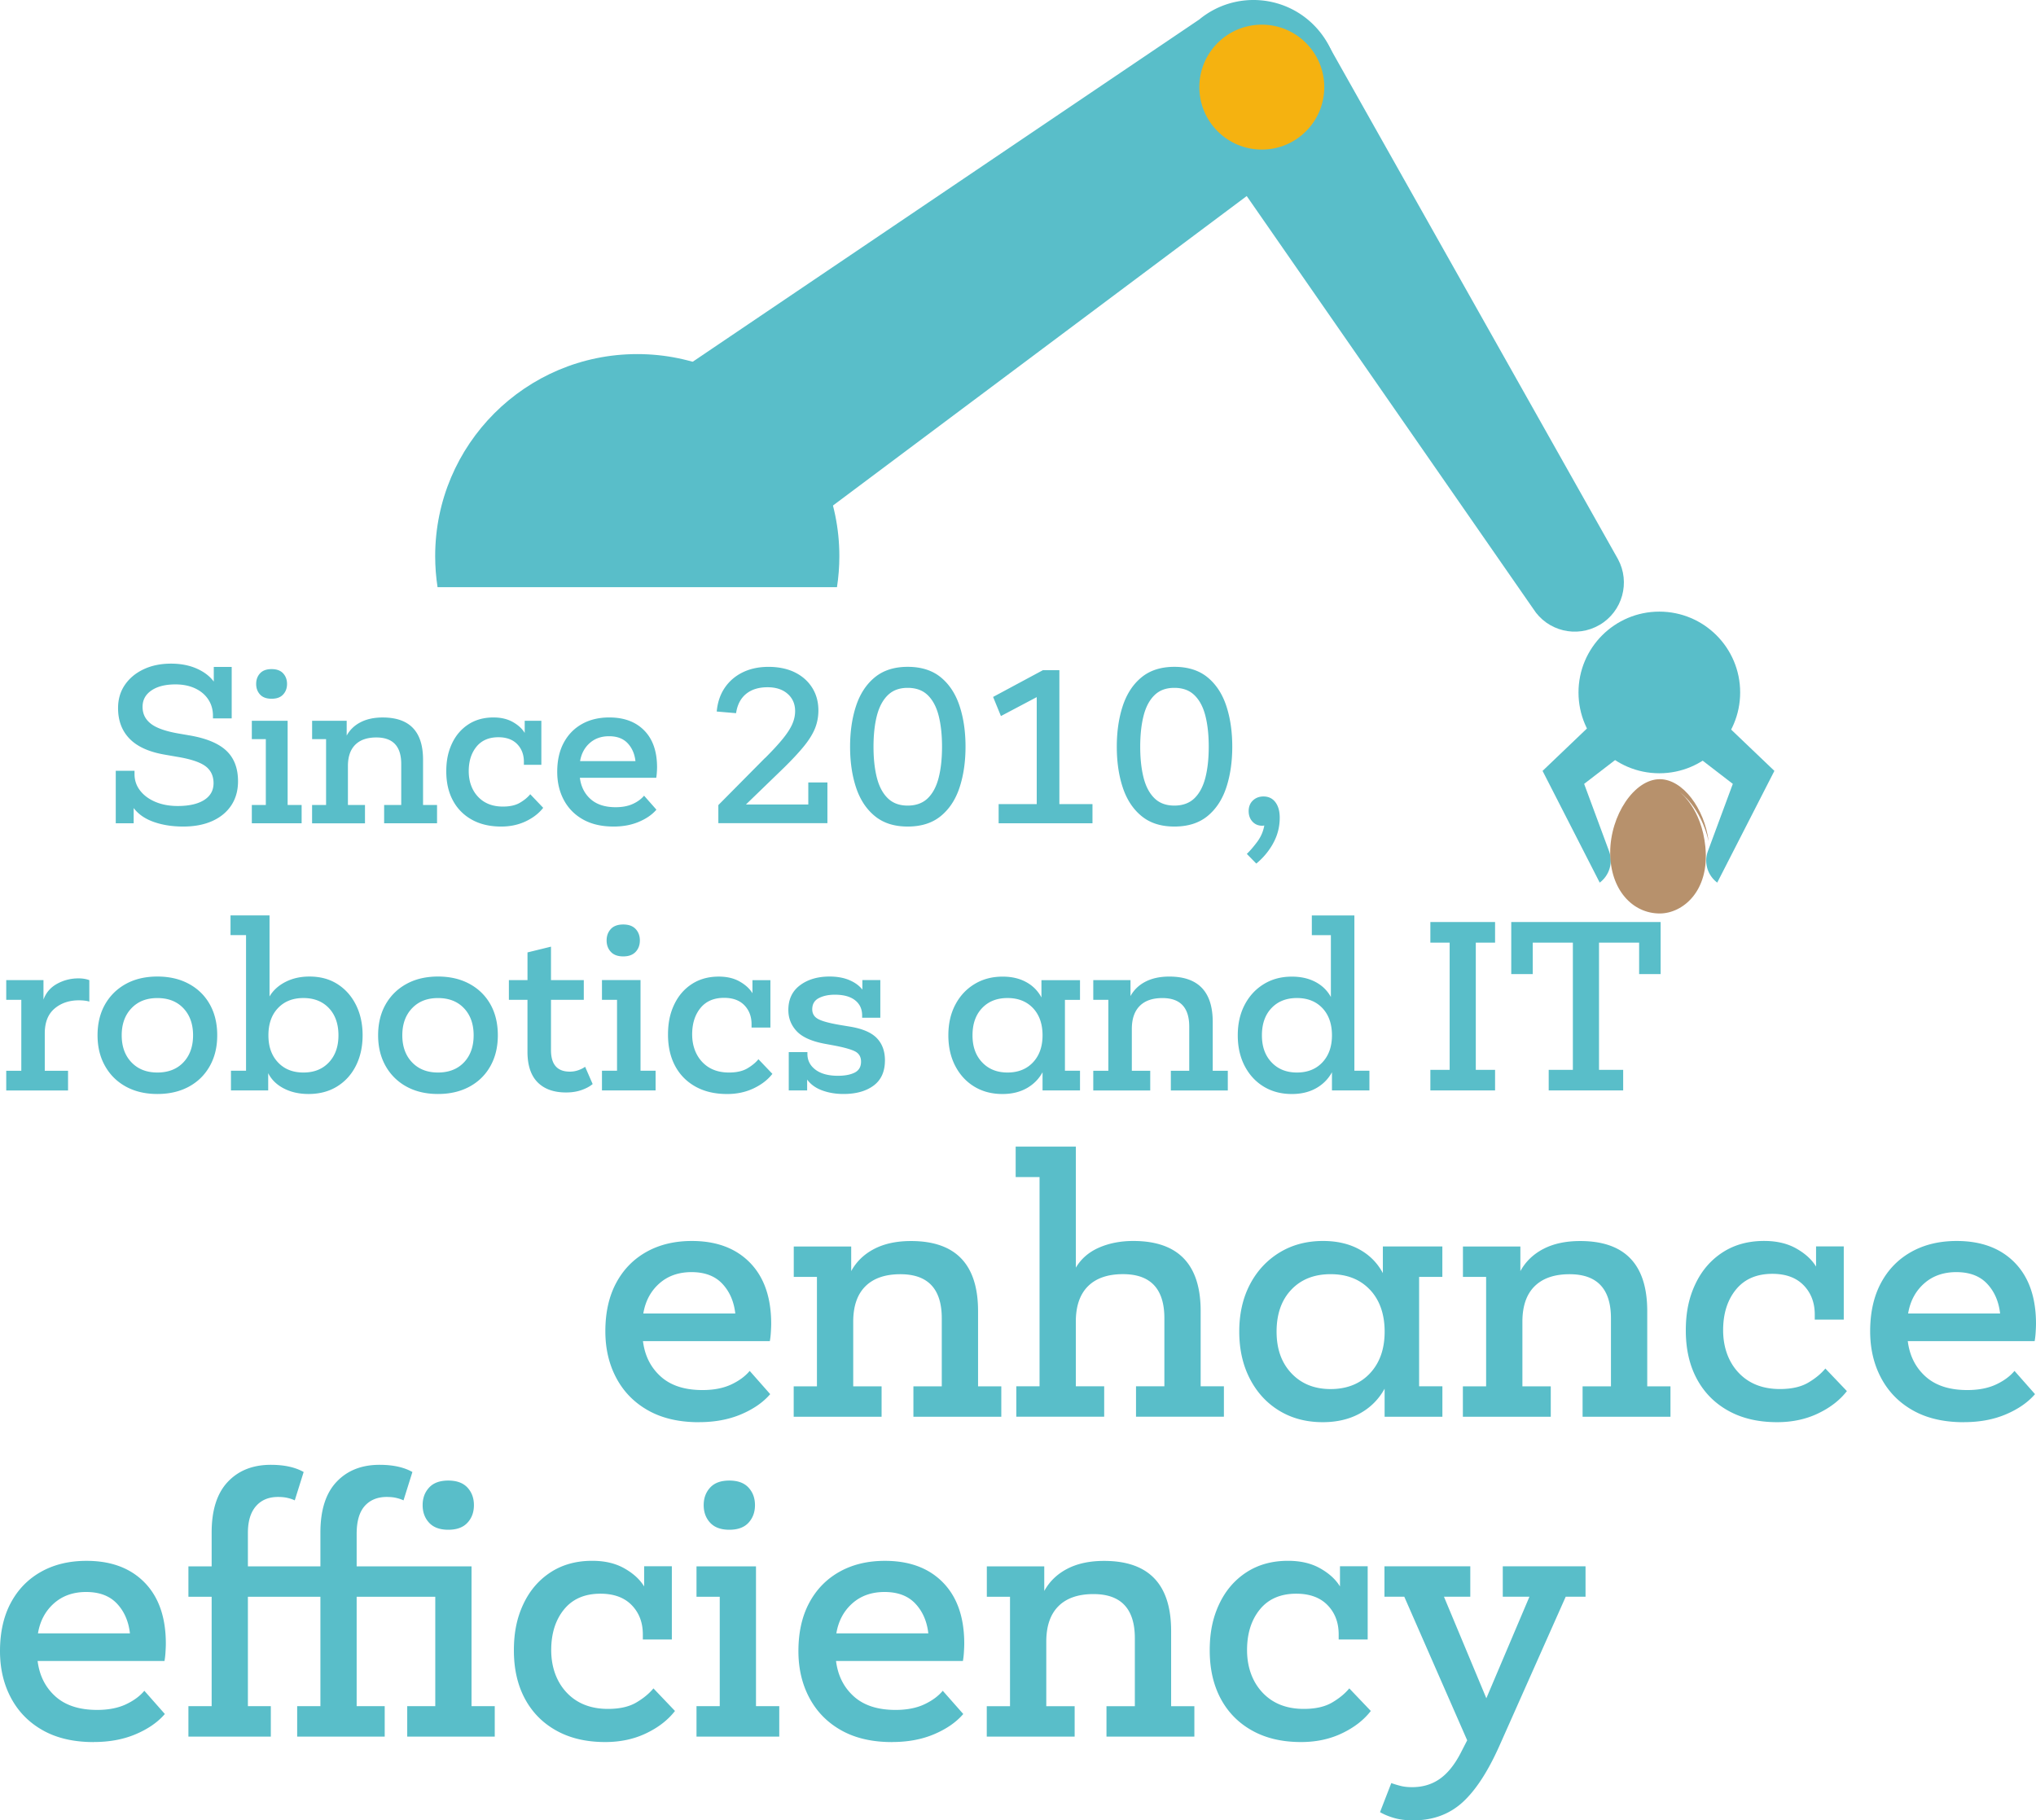
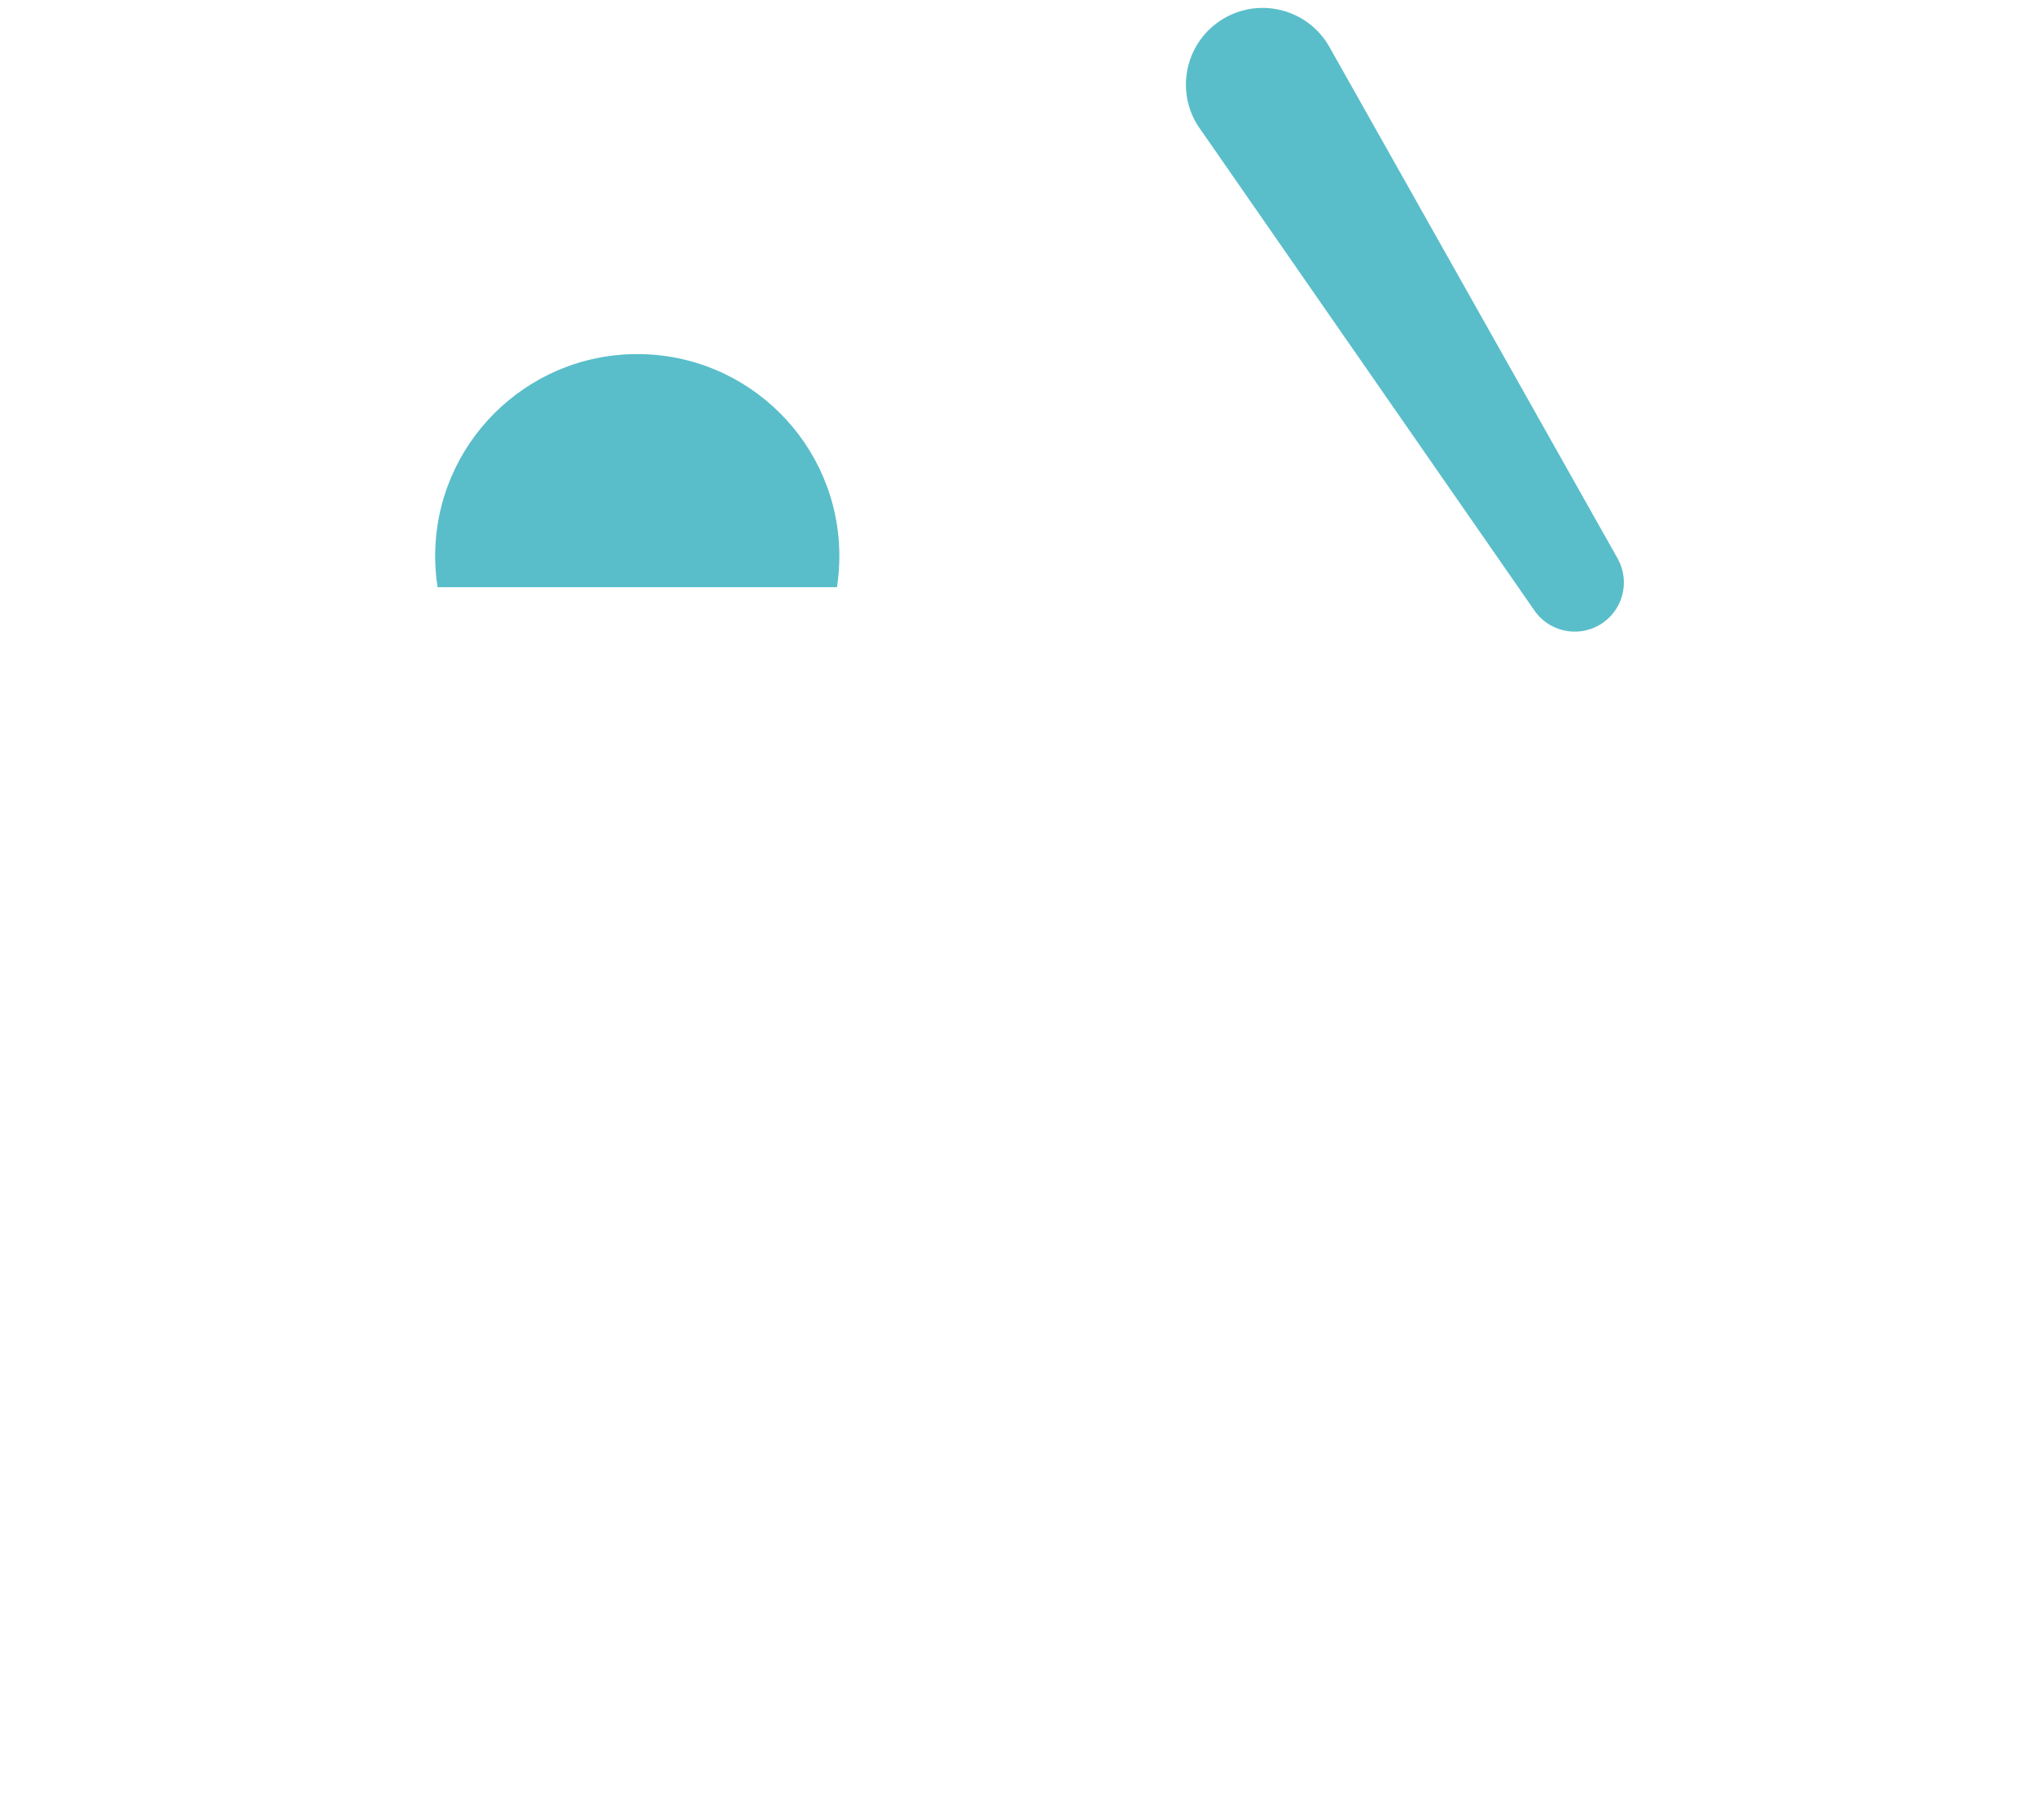
<svg xmlns="http://www.w3.org/2000/svg" viewBox="0 0 643.07 575.02">
-   <path d="M36.57 243.48h5.92v1.04c0 1.95.58 3.68 1.76 5.2 1.17 1.52 2.78 2.71 4.84 3.58 2.06.87 4.41 1.3 7.05 1.3 3.55 0 6.33-.63 8.32-1.88 1.99-1.26 2.99-3.03 2.99-5.33s-.87-4.14-2.6-5.4c-1.73-1.26-4.68-2.23-8.84-2.92l-4.09-.71c-4.94-.87-8.61-2.54-11.02-5.04-2.41-2.49-3.61-5.71-3.61-9.65 0-2.77.71-5.21 2.14-7.31 1.43-2.1 3.4-3.75 5.92-4.94 2.51-1.19 5.4-1.79 8.65-1.79 3.03 0 5.72.51 8.06 1.53 2.34 1.02 4.16 2.39 5.46 4.13v-4.62h5.66v16.25h-5.92v-.84c0-1.95-.5-3.67-1.5-5.17s-2.38-2.65-4.16-3.48c-1.78-.82-3.83-1.24-6.17-1.24-3.21 0-5.74.64-7.61 1.92s-2.79 3-2.79 5.17.83 3.87 2.5 5.23c1.67 1.37 4.54 2.42 8.61 3.15l3.77.65c5.29.91 9.15 2.52 11.6 4.84s3.67 5.54 3.67 9.65c0 2.9-.71 5.43-2.11 7.57-1.41 2.14-3.41 3.8-6.01 4.97-2.6 1.17-5.66 1.75-9.17 1.75s-6.58-.49-9.33-1.46-4.87-2.44-6.34-4.39v4.81h-5.66v-16.58zM90.85 254.27h4.42v5.79H79.54v-5.79h4.42v-20.8h-4.42v-5.79h11.31v26.58zm-8.71-34.88c-.82-.89-1.23-2-1.23-3.35s.41-2.46 1.23-3.35c.82-.89 2.04-1.33 3.64-1.33s2.82.44 3.64 1.33c.82.89 1.24 2 1.24 3.35s-.41 2.46-1.24 3.35c-.82.89-2.04 1.33-3.64 1.33s-2.82-.44-3.64-1.33zM103 233.47h-4.42v-5.79h10.92v4.68c1-1.82 2.46-3.23 4.39-4.22 1.93-1 4.26-1.5 6.99-1.5 8.49 0 12.74 4.44 12.74 13.33v14.3h4.42v5.79h-16.71v-5.79h5.4v-12.93c0-5.59-2.62-8.39-7.87-8.39-2.9 0-5.12.77-6.66 2.31s-2.31 3.78-2.31 6.73v12.29h5.39v5.79H98.57v-5.79h4.42v-20.8zM170.99 241.59h-5.52v-.97c0-2.25-.71-4.11-2.11-5.56-1.41-1.45-3.39-2.18-5.95-2.18-2.99 0-5.3 1-6.92 2.99s-2.44 4.57-2.44 7.73.97 5.98 2.92 8.06 4.57 3.12 7.87 3.12c2.21 0 4-.4 5.36-1.2 1.37-.8 2.46-1.7 3.28-2.7l4.09 4.29c-1.34 1.73-3.17 3.15-5.49 4.26-2.32 1.1-4.91 1.66-7.77 1.66-3.6 0-6.7-.73-9.29-2.18s-4.59-3.48-5.98-6.08c-1.39-2.6-2.08-5.66-2.08-9.17s.61-6.28 1.82-8.84 2.94-4.56 5.17-6.01c2.23-1.45 4.86-2.18 7.9-2.18 2.38 0 4.42.48 6.11 1.43 1.69.95 2.95 2.1 3.77 3.45v-3.83h5.26v13.91zM193.81 261.09c-3.77 0-6.98-.74-9.62-2.21-2.64-1.47-4.67-3.52-6.08-6.14-1.41-2.62-2.11-5.6-2.11-8.94 0-3.55.68-6.61 2.05-9.17 1.37-2.56 3.28-4.53 5.75-5.92 2.47-1.39 5.35-2.08 8.65-2.08 4.68 0 8.36 1.38 11.05 4.13 2.69 2.75 4.03 6.62 4.03 11.6 0 .43-.02.99-.07 1.66-.04.67-.11 1.22-.19 1.66h-24.12c.35 2.77 1.47 5.02 3.38 6.73 1.91 1.71 4.55 2.57 7.93 2.57 2.12 0 3.93-.35 5.43-1.04 1.5-.69 2.67-1.56 3.54-2.6l3.9 4.42c-1.34 1.56-3.18 2.84-5.53 3.83-2.34 1-5 1.5-7.99 1.5zm-1.43-28.53c-2.47 0-4.52.73-6.14 2.18-1.62 1.45-2.63 3.35-3.02 5.69h17.49c-.26-2.3-1.08-4.18-2.47-5.66-1.39-1.47-3.34-2.21-5.85-2.21zM241.65 239.45c2.38-2.38 4.27-4.43 5.65-6.14s2.37-3.25 2.96-4.62.88-2.72.88-4.06c0-2.25-.79-4.07-2.37-5.46-1.58-1.39-3.69-2.08-6.34-2.08-2.82 0-5.08.71-6.79 2.11-1.71 1.41-2.76 3.43-3.15 6.08l-6.11-.52c.26-2.9 1.11-5.41 2.54-7.51 1.43-2.1 3.33-3.73 5.69-4.88 2.36-1.15 5.08-1.72 8.16-1.72s5.92.58 8.25 1.72c2.34 1.15 4.17 2.76 5.49 4.84 1.32 2.08 1.98 4.49 1.98 7.21 0 1.99-.36 3.88-1.07 5.66-.72 1.78-1.88 3.65-3.48 5.62-1.6 1.97-3.75 4.28-6.44 6.92l-11.89 11.5h19.69v-6.96h6.04v12.87h-34.45v-5.72l14.75-14.89zM270.38 248.74c-1.26-3.81-1.88-8.1-1.88-12.87s.63-9.06 1.88-12.87c1.26-3.81 3.23-6.83 5.92-9.04 2.69-2.21 6.15-3.32 10.4-3.32s7.78 1.11 10.46 3.32c2.69 2.21 4.66 5.22 5.92 9.04 1.26 3.81 1.88 8.1 1.88 12.87s-.63 9.06-1.88 12.87-3.23 6.82-5.92 9.03c-2.69 2.21-6.17 3.32-10.46 3.32s-7.71-1.11-10.4-3.32c-2.69-2.21-4.66-5.22-5.92-9.03zm26.09-3.05c.71-2.77 1.07-6.04 1.07-9.81s-.36-7.04-1.07-9.82c-.71-2.77-1.86-4.93-3.44-6.47-1.58-1.54-3.7-2.31-6.34-2.31s-4.69.77-6.27 2.31c-1.58 1.54-2.73 3.7-3.45 6.47-.71 2.77-1.07 6.04-1.07 9.82s.36 7.04 1.07 9.81c.71 2.77 1.86 4.93 3.45 6.47 1.58 1.54 3.67 2.31 6.27 2.31s4.75-.77 6.34-2.31c1.58-1.54 2.73-3.69 3.44-6.47zM334.6 254.01h10.46v6.04h-29.64v-6.04h12.03v-33.8l-11.31 5.98-2.47-6.04 15.73-8.45h5.2v42.32zM354.62 248.74c-1.26-3.81-1.88-8.1-1.88-12.87s.63-9.06 1.88-12.87c1.26-3.81 3.23-6.83 5.92-9.04 2.69-2.21 6.15-3.32 10.4-3.32s7.78 1.11 10.47 3.32c2.69 2.21 4.66 5.22 5.92 9.04 1.26 3.81 1.88 8.1 1.88 12.87s-.63 9.06-1.88 12.87c-1.26 3.81-3.23 6.82-5.92 9.03-2.69 2.21-6.18 3.32-10.47 3.32s-7.71-1.11-10.4-3.32c-2.69-2.21-4.66-5.22-5.92-9.03zm26.09-3.05c.71-2.77 1.07-6.04 1.07-9.81s-.36-7.04-1.07-9.82c-.71-2.77-1.86-4.93-3.45-6.47-1.58-1.54-3.69-2.31-6.34-2.31s-4.69.77-6.27 2.31c-1.58 1.54-2.73 3.7-3.44 6.47-.71 2.77-1.07 6.04-1.07 9.82s.36 7.04 1.07 9.81c.71 2.77 1.86 4.93 3.44 6.47 1.58 1.54 3.67 2.31 6.27 2.31s4.76-.77 6.34-2.31 2.73-3.69 3.45-6.47zM402.13 266.39a22.141 22.141 0 0 1-5.33 6.4l-2.99-3.06c1-.95 2.08-2.21 3.25-3.77s1.93-3.29 2.27-5.2c-.22.04-.43.07-.65.07-1.26 0-2.29-.43-3.09-1.3-.8-.87-1.2-1.97-1.2-3.32s.44-2.5 1.33-3.35c.89-.84 2-1.27 3.35-1.27 1.6 0 2.86.61 3.77 1.82.91 1.21 1.36 2.84 1.36 4.88 0 2.9-.69 5.6-2.08 8.09zM6.73 315.83H1.97v-6.23h11.76v6.16c.79-2.19 2.23-3.86 4.3-5 2.08-1.14 4.33-1.71 6.75-1.71 1.31 0 2.45.19 3.43.56v6.79c-.37-.14-.85-.25-1.44-.31-.58-.07-1.2-.11-1.85-.11-3.08 0-5.65.88-7.7 2.62-2.05 1.75-3.08 4.35-3.08 7.81v11.83h7.35v6.23H1.97v-6.23h4.76v-22.4zM33.19 336.75c-1.59-2.8-2.38-6.04-2.38-9.73s.79-6.99 2.38-9.77c1.59-2.78 3.79-4.93 6.61-6.47 2.82-1.54 6.12-2.31 9.91-2.31s7.09.77 9.94 2.31c2.85 1.54 5.05 3.7 6.61 6.47 1.56 2.78 2.35 6.03 2.35 9.77s-.78 6.93-2.35 9.73-3.77 4.97-6.61 6.51c-2.85 1.54-6.16 2.31-9.94 2.31s-7.08-.77-9.91-2.31c-2.82-1.54-5.03-3.71-6.61-6.51zm27.79-9.72c0-3.55-1.02-6.39-3.05-8.54-2.03-2.15-4.77-3.22-8.22-3.22s-6.14 1.07-8.19 3.22-3.08 4.99-3.08 8.54 1.03 6.39 3.08 8.54 4.78 3.22 8.19 3.22 6.2-1.07 8.22-3.22c2.03-2.15 3.05-4.99 3.05-8.54zM77.71 295.38h-4.9v-6.23h12.32v25.62c1.12-1.91 2.79-3.44 5-4.58s4.75-1.72 7.6-1.72c3.41 0 6.36.79 8.85 2.38 2.5 1.59 4.45 3.78 5.85 6.58 1.4 2.8 2.1 6 2.1 9.59s-.7 6.79-2.1 9.59c-1.4 2.8-3.38 4.99-5.95 6.58-2.57 1.59-5.58 2.38-9.03 2.38-2.94 0-5.54-.58-7.8-1.75s-3.91-2.78-4.94-4.83v5.46H72.95v-6.23h4.76v-42.84zm10.08 23.07c-2.01 2.12-3.01 4.98-3.01 8.58s1 6.39 3.01 8.54c2.01 2.15 4.69 3.22 8.05 3.22s6.04-1.07 8.05-3.22c2.01-2.15 3.01-4.99 3.01-8.54s-1-6.45-3.01-8.58c-2.01-2.12-4.69-3.19-8.05-3.19s-6.04 1.06-8.05 3.19zM121.81 336.75c-1.59-2.8-2.38-6.04-2.38-9.73s.79-6.99 2.38-9.77c1.59-2.78 3.79-4.93 6.62-6.47 2.82-1.54 6.12-2.31 9.91-2.31s7.09.77 9.94 2.31c2.85 1.54 5.05 3.7 6.62 6.47 1.56 2.78 2.34 6.03 2.34 9.77s-.78 6.93-2.34 9.73c-1.56 2.8-3.77 4.97-6.62 6.51s-6.16 2.31-9.94 2.31-7.08-.77-9.91-2.31a16.65 16.65 0 0 1-6.62-6.51zm27.79-9.72c0-3.55-1.01-6.39-3.04-8.54s-4.77-3.22-8.22-3.22-6.14 1.07-8.19 3.22c-2.05 2.15-3.08 4.99-3.08 8.54s1.03 6.39 3.08 8.54c2.05 2.15 4.78 3.22 8.19 3.22s6.19-1.07 8.22-3.22 3.04-4.99 3.04-8.54zM166.61 315.83h-5.88v-6.23h5.88v-8.75l7.42-1.82v10.57h10.36v6.23h-10.36v15.89c0 4.53 1.98 6.79 5.95 6.79.93 0 1.83-.15 2.7-.46.86-.3 1.58-.67 2.13-1.08l2.38 5.46c-.89.75-2.05 1.38-3.5 1.89-1.45.51-3.08.77-4.9.77-3.87 0-6.87-1.07-9-3.22-2.12-2.15-3.19-5.37-3.19-9.66v-16.38zM202.31 338.22h4.76v6.23h-16.94v-6.23h4.76v-22.4h-4.76v-6.23h12.18v28.63zm-9.38-37.55c-.89-.96-1.33-2.16-1.33-3.6s.44-2.65 1.33-3.61c.89-.96 2.19-1.43 3.92-1.43s3.03.48 3.92 1.43c.89.96 1.33 2.16 1.33 3.61s-.44 2.65-1.33 3.6c-.89.96-2.19 1.44-3.92 1.44s-3.03-.48-3.92-1.44zM243.33 324.58h-5.95v-1.05c0-2.43-.76-4.42-2.27-5.99-1.52-1.56-3.65-2.34-6.41-2.34-3.22 0-5.71 1.07-7.46 3.22-1.75 2.15-2.62 4.92-2.62 8.33s1.05 6.44 3.15 8.68c2.1 2.24 4.92 3.36 8.47 3.36 2.38 0 4.3-.43 5.78-1.29 1.47-.86 2.65-1.83 3.53-2.91l4.41 4.62c-1.45 1.87-3.42 3.39-5.92 4.58s-5.29 1.79-8.36 1.79c-3.88 0-7.21-.78-10.01-2.34-2.8-1.56-4.95-3.75-6.44-6.54-1.49-2.8-2.24-6.09-2.24-9.87s.65-6.77 1.96-9.52 3.16-4.91 5.57-6.47c2.4-1.56 5.24-2.35 8.5-2.35 2.57 0 4.76.51 6.58 1.54 1.82 1.03 3.17 2.26 4.06 3.71v-4.13h5.67v14.98zM249.14 332.34h5.88v.56c0 2.05.85 3.72 2.55 5 1.7 1.28 4.07 1.92 7.1 1.92 2.19 0 3.96-.34 5.29-1.01 1.33-.68 2-1.83 2-3.46 0-1.54-.67-2.64-2-3.29s-3.65-1.28-6.96-1.89l-2.66-.49c-4.11-.79-7.02-2.12-8.75-3.99-1.73-1.87-2.59-4.08-2.59-6.65 0-3.36 1.22-5.96 3.67-7.8 2.45-1.84 5.57-2.77 9.35-2.77 2.38 0 4.46.38 6.23 1.12 1.77.75 3.15 1.75 4.13 3.01v-3.01h5.67v11.9h-5.74v-.7c0-2.05-.75-3.66-2.24-4.83-1.49-1.17-3.62-1.75-6.37-1.75-2.01 0-3.7.36-5.08 1.08-1.38.72-2.07 1.9-2.07 3.54 0 1.35.61 2.37 1.82 3.04 1.21.68 3.45 1.29 6.72 1.86l3.36.56c3.97.65 6.8 1.87 8.5 3.64 1.7 1.77 2.56 4.11 2.56 7 0 3.55-1.19 6.21-3.57 7.98-2.38 1.77-5.55 2.66-9.52 2.66-2.43 0-4.67-.37-6.72-1.12-2.05-.75-3.64-1.89-4.76-3.43v3.43h-5.81v-12.11zM336.36 338.22h4.76v6.23h-11.83v-5.74c-1.21 2.19-2.91 3.88-5.08 5.08s-4.7 1.79-7.59 1.79c-3.36 0-6.32-.78-8.89-2.34-2.57-1.56-4.57-3.75-6.02-6.54-1.45-2.8-2.17-6.02-2.17-9.66s.72-6.85 2.17-9.62c1.45-2.78 3.46-4.96 6.05-6.54 2.59-1.59 5.57-2.38 8.93-2.38 2.85 0 5.32.57 7.42 1.72 2.1 1.14 3.71 2.76 4.83 4.86v-5.46h12.18v6.23h-4.76v22.4zm-10.08-19.77c-2.01-2.12-4.69-3.19-8.05-3.19s-6.04 1.06-8.05 3.19c-2.01 2.12-3.01 4.98-3.01 8.58s1.01 6.39 3.04 8.54 4.7 3.22 8.02 3.22 6.04-1.07 8.05-3.22c2.01-2.15 3.01-4.99 3.01-8.54s-1-6.45-3.01-8.58zM350.07 315.83h-4.76v-6.23h11.76v5.04c1.07-1.96 2.65-3.48 4.73-4.55 2.08-1.07 4.58-1.61 7.52-1.61 9.15 0 13.72 4.78 13.72 14.35v15.4h4.76v6.23h-17.99v-6.23h5.81V324.3c0-6.02-2.82-9.03-8.47-9.03-3.13 0-5.52.83-7.17 2.49s-2.49 4.07-2.49 7.25v13.23h5.81v6.23h-17.99v-6.23h4.76v-22.4zM427.77 338.22h4.76v6.23H420.7v-5.74c-1.21 2.19-2.91 3.88-5.08 5.08s-4.7 1.79-7.59 1.79c-3.36 0-6.32-.78-8.89-2.34-2.57-1.56-4.57-3.75-6.02-6.54-1.45-2.8-2.17-6.02-2.17-9.66s.72-6.85 2.17-9.62c1.45-2.78 3.45-4.96 6.02-6.54 2.57-1.59 5.53-2.38 8.89-2.38 2.85 0 5.33.56 7.46 1.68 2.12 1.12 3.75 2.71 4.87 4.76v-19.53h-6.02v-6.23h13.44v49.07zm-10.08-19.77c-2.01-2.12-4.69-3.19-8.05-3.19s-6.04 1.06-8.05 3.19c-2.01 2.12-3.01 4.98-3.01 8.58s1.01 6.39 3.04 8.54 4.7 3.22 8.02 3.22 6.04-1.07 8.05-3.22c2.01-2.15 3.01-4.99 3.01-8.54s-1-6.45-3.01-8.58zM457.87 297.76h-6.09v-6.51h20.44v6.51h-6.09v40.18h6.09v6.51h-20.44v-6.51h6.09v-40.18zM496.79 297.76h-12.67v9.94h-6.79v-16.45h47.18v16.45h-6.79v-9.94h-12.67v40.18h7.63v6.51h-23.52v-6.51h7.63v-40.18zM220.79 449.25c-6.26 0-11.59-1.22-15.98-3.67-4.39-2.45-7.76-5.85-10.1-10.21-2.34-4.36-3.51-9.3-3.51-14.85 0-5.9 1.13-10.98 3.4-15.23s5.45-7.52 9.56-9.83c4.1-2.3 8.89-3.46 14.36-3.46 7.78 0 13.89 2.29 18.36 6.86 4.46 4.57 6.7 11 6.7 19.28 0 .72-.04 1.64-.11 2.75-.07 1.12-.18 2.04-.32 2.75h-40.07c.58 4.61 2.45 8.33 5.62 11.18 3.17 2.85 7.56 4.27 13.18 4.27 3.53 0 6.53-.58 9.02-1.73 2.48-1.15 4.45-2.59 5.89-4.32l6.48 7.34c-2.23 2.59-5.29 4.72-9.18 6.37s-8.32 2.48-13.28 2.48zm-2.37-47.41c-4.1 0-7.51 1.21-10.21 3.62-2.7 2.41-4.37 5.56-5.02 9.45h29.05c-.43-3.82-1.8-6.95-4.1-9.4s-5.54-3.67-9.72-3.67zM258.05 403.35h-7.34v-9.61h18.14v7.78c1.66-3.02 4.08-5.36 7.29-7.02 3.2-1.66 7.07-2.48 11.61-2.48 14.11 0 21.17 7.38 21.17 22.14v23.76h7.34v9.61H288.5v-9.61h8.96v-21.49c0-9.29-4.36-13.93-13.07-13.93-4.82 0-8.51 1.28-11.07 3.83-2.56 2.56-3.83 6.28-3.83 11.18v20.41h8.96v9.61h-27.76v-9.61h7.34v-34.56zM328.36 371.81h-7.56v-9.61h19.01v38.23c1.66-2.81 4.09-4.91 7.29-6.32 3.2-1.4 6.82-2.11 10.85-2.11 14.18 0 21.28 7.38 21.28 22.14v23.76h7.34v9.61h-27.76v-9.61h8.96v-21.49c0-9.29-4.36-13.93-13.07-13.93-4.82 0-8.52 1.28-11.07 3.83s-3.83 6.28-3.83 11.18v20.41h8.96v9.61H321v-9.61h7.34v-66.1zM448.24 437.91h7.34v9.61h-18.25v-8.86c-1.87 3.39-4.48 5.99-7.83 7.83s-7.25 2.75-11.72 2.75c-5.18 0-9.76-1.21-13.72-3.62-3.96-2.41-7.06-5.78-9.29-10.1-2.23-4.32-3.35-9.29-3.35-14.9s1.12-10.57 3.35-14.85c2.23-4.28 5.35-7.65 9.34-10.1 4-2.45 8.59-3.67 13.77-3.67 4.39 0 8.21.88 11.45 2.65 3.24 1.77 5.72 4.27 7.45 7.51v-8.42h18.79v9.61h-7.34v34.56zm-15.55-30.51c-3.1-3.28-7.24-4.91-12.42-4.91s-9.32 1.64-12.42 4.91c-3.1 3.28-4.64 7.69-4.64 13.23s1.57 9.86 4.7 13.18c3.13 3.31 7.25 4.97 12.37 4.97s9.32-1.66 12.42-4.97c3.1-3.31 4.64-7.7 4.64-13.18s-1.55-9.95-4.64-13.23zM469.41 403.35h-7.34v-9.61h18.14v7.78c1.66-3.02 4.09-5.36 7.29-7.02 3.2-1.66 7.07-2.48 11.61-2.48 14.11 0 21.17 7.38 21.17 22.14v23.76h7.34v9.61h-27.76v-9.61h8.96v-21.49c0-9.29-4.36-13.93-13.07-13.93-4.82 0-8.51 1.28-11.07 3.83s-3.83 6.28-3.83 11.18v20.41h8.96v9.61h-27.76v-9.61h7.34v-34.56zM582.37 416.85h-9.18v-1.62c0-3.74-1.17-6.82-3.51-9.23s-5.63-3.62-9.88-3.62c-4.97 0-8.8 1.66-11.5 4.97-2.7 3.31-4.05 7.6-4.05 12.85s1.62 9.94 4.86 13.39 7.6 5.18 13.07 5.18c3.67 0 6.64-.67 8.91-2 2.27-1.33 4.09-2.83 5.45-4.48l6.8 7.13c-2.23 2.88-5.28 5.24-9.13 7.07-3.85 1.84-8.15 2.75-12.91 2.75-5.98 0-11.12-1.21-15.44-3.62s-7.63-5.78-9.94-10.1c-2.31-4.32-3.46-9.4-3.46-15.23s1.01-10.44 3.02-14.69 4.88-7.58 8.59-9.99 8.08-3.62 13.12-3.62c3.96 0 7.34.79 10.15 2.38 2.81 1.58 4.9 3.49 6.26 5.72v-6.37h8.75v23.11zM620.28 449.25c-6.26 0-11.59-1.22-15.98-3.67-4.39-2.45-7.76-5.85-10.1-10.21-2.34-4.36-3.51-9.3-3.51-14.85 0-5.9 1.13-10.98 3.4-15.23s5.45-7.52 9.56-9.83c4.1-2.3 8.89-3.46 14.36-3.46 7.78 0 13.9 2.29 18.36 6.86 4.46 4.57 6.7 11 6.7 19.28 0 .72-.04 1.64-.11 2.75-.07 1.12-.18 2.04-.32 2.75h-40.07c.58 4.61 2.45 8.33 5.62 11.18 3.17 2.85 7.56 4.27 13.18 4.27 3.53 0 6.53-.58 9.02-1.73 2.48-1.15 4.45-2.59 5.89-4.32l6.48 7.34c-2.23 2.59-5.29 4.72-9.18 6.37-3.89 1.66-8.32 2.48-13.28 2.48zm-2.37-47.41c-4.1 0-7.51 1.21-10.21 3.62-2.7 2.41-4.37 5.56-5.02 9.45h29.05c-.43-3.82-1.8-6.95-4.1-9.4s-5.54-3.67-9.72-3.67zM29.59 550.29c-6.26 0-11.59-1.22-15.98-3.67-4.39-2.45-7.76-5.85-10.1-10.21-2.34-4.36-3.51-9.3-3.51-14.85 0-5.9 1.13-10.98 3.4-15.23s5.45-7.52 9.56-9.83c4.1-2.3 8.89-3.46 14.36-3.46 7.78 0 13.9 2.29 18.36 6.86 4.46 4.57 6.7 11 6.7 19.28 0 .72-.04 1.64-.11 2.75-.07 1.12-.18 2.04-.32 2.75H11.88c.58 4.61 2.45 8.33 5.62 11.18 3.17 2.85 7.56 4.27 13.18 4.27 3.53 0 6.53-.58 9.02-1.73 2.48-1.15 4.45-2.59 5.89-4.32l6.48 7.34c-2.23 2.59-5.29 4.72-9.18 6.37-3.89 1.66-8.32 2.48-13.28 2.48zm-2.37-47.41c-4.1 0-7.51 1.21-10.21 3.62-2.7 2.41-4.37 5.56-5.02 9.45h29.05c-.43-3.82-1.8-6.95-4.1-9.4-2.31-2.45-5.54-3.67-9.72-3.67zM66.85 504.39h-7.34v-9.61h7.34v-10.69c0-7.06 1.69-12.38 5.08-15.98 3.38-3.6 7.92-5.4 13.61-5.4 4.25 0 7.7.76 10.37 2.27l-2.81 8.96c-.58-.29-1.31-.54-2.21-.76-.9-.22-1.93-.32-3.08-.32-2.95 0-5.28.97-6.97 2.92-1.69 1.94-2.54 4.75-2.54 8.42v10.58h22.9v-10.69c0-7.06 1.69-12.38 5.08-15.98 3.38-3.6 7.92-5.4 13.61-5.4 4.25 0 7.7.76 10.37 2.27l-2.81 8.96c-.58-.29-1.31-.54-2.21-.76-.9-.22-1.93-.32-3.08-.32-2.95 0-5.27.96-6.97 2.86-1.69 1.91-2.54 4.84-2.54 8.8v10.26h14.69v9.61h-14.69v34.56h8.86v9.61H93.86v-9.61h7.34v-34.56H78.3v34.56h7.24v9.61H59.51v-9.61h7.34v-34.56zm82.08 34.56h7.34v9.61h-27.65v-9.61h8.86v-34.56h-13.39v-9.61h24.84v44.17zm-13.39-57.94c-1.37-1.48-2.05-3.33-2.05-5.56s.68-4.08 2.05-5.56c1.37-1.48 3.38-2.21 6.05-2.21s4.68.74 6.05 2.21c1.37 1.48 2.05 3.33 2.05 5.56s-.68 4.09-2.05 5.56c-1.37 1.48-3.38 2.21-6.05 2.21s-4.68-.74-6.05-2.21zM212.22 517.89h-9.18v-1.62c0-3.74-1.17-6.82-3.51-9.23s-5.63-3.62-9.88-3.62c-4.97 0-8.8 1.66-11.5 4.97-2.7 3.31-4.05 7.6-4.05 12.85s1.62 9.94 4.86 13.39 7.6 5.18 13.07 5.18c3.67 0 6.64-.67 8.91-2 2.27-1.33 4.08-2.83 5.45-4.48l6.8 7.13c-2.23 2.88-5.28 5.24-9.13 7.07-3.85 1.84-8.15 2.75-12.91 2.75-5.98 0-11.12-1.21-15.44-3.62s-7.63-5.78-9.94-10.1c-2.31-4.32-3.46-9.4-3.46-15.23s1.01-10.44 3.02-14.69 4.88-7.58 8.59-9.99 8.08-3.62 13.12-3.62c3.96 0 7.34.79 10.15 2.38 2.81 1.58 4.9 3.49 6.26 5.72v-6.37h8.75v23.11zM238.79 538.95h7.34v9.61h-26.14v-9.61h7.34v-34.56h-7.34v-9.61h18.79v44.17zm-14.48-57.94c-1.37-1.48-2.05-3.33-2.05-5.56s.68-4.08 2.05-5.56c1.37-1.48 3.38-2.21 6.05-2.21s4.68.74 6.05 2.21c1.37 1.48 2.05 3.33 2.05 5.56s-.69 4.09-2.05 5.56c-1.37 1.48-3.38 2.21-6.05 2.21s-4.68-.74-6.05-2.21zM281.77 550.29c-6.26 0-11.59-1.22-15.98-3.67-4.39-2.45-7.76-5.85-10.1-10.21-2.34-4.36-3.51-9.3-3.51-14.85 0-5.9 1.13-10.98 3.4-15.23s5.45-7.52 9.56-9.83c4.1-2.3 8.89-3.46 14.36-3.46 7.78 0 13.9 2.29 18.36 6.86 4.46 4.57 6.7 11 6.7 19.28 0 .72-.04 1.64-.11 2.75-.07 1.12-.18 2.04-.32 2.75h-40.07c.58 4.61 2.45 8.33 5.62 11.18 3.17 2.85 7.56 4.27 13.18 4.27 3.53 0 6.53-.58 9.02-1.73 2.48-1.15 4.45-2.59 5.89-4.32l6.48 7.34c-2.23 2.59-5.29 4.72-9.18 6.37-3.89 1.66-8.32 2.48-13.28 2.48zm-2.38-47.41c-4.1 0-7.51 1.21-10.21 3.62-2.7 2.41-4.37 5.56-5.02 9.45h29.05c-.43-3.82-1.8-6.95-4.1-9.4-2.31-2.45-5.54-3.67-9.72-3.67zM319.03 504.39h-7.34v-9.61h18.14v7.78c1.66-3.02 4.09-5.36 7.29-7.02 3.2-1.66 7.07-2.48 11.61-2.48 14.11 0 21.17 7.38 21.17 22.14v23.76h7.34v9.61h-27.76v-9.61h8.96v-21.49c0-9.29-4.36-13.93-13.07-13.93-4.83 0-8.52 1.28-11.07 3.83s-3.83 6.28-3.83 11.18v20.41h8.96v9.61h-27.76v-9.61h7.34V504.4zM432 517.89h-9.18v-1.62c0-3.74-1.17-6.82-3.51-9.23s-5.63-3.62-9.88-3.62c-4.97 0-8.8 1.66-11.5 4.97-2.7 3.31-4.05 7.6-4.05 12.85s1.62 9.94 4.86 13.39c3.24 3.46 7.59 5.18 13.07 5.18 3.67 0 6.64-.67 8.91-2 2.27-1.33 4.09-2.83 5.45-4.48l6.8 7.13c-2.23 2.88-5.27 5.24-9.13 7.07-3.85 1.84-8.15 2.75-12.91 2.75-5.98 0-11.12-1.21-15.44-3.62s-7.63-5.78-9.94-10.1c-2.3-4.32-3.46-9.4-3.46-15.23s1.01-10.44 3.02-14.69 4.88-7.58 8.59-9.99 8.08-3.62 13.12-3.62c3.96 0 7.34.79 10.15 2.38 2.81 1.58 4.9 3.49 6.26 5.72v-6.37h8.75v23.11zM473.68 551.26c-3.67 8.28-7.6 14.31-11.77 18.09-4.18 3.78-9.36 5.67-15.55 5.67-2.31 0-4.32-.25-6.05-.76-1.73-.5-3.2-1.12-4.43-1.84l3.56-9.18c.79.29 1.73.58 2.81.86 1.08.29 2.34.43 3.78.43 3.31 0 6.21-.86 8.69-2.59 2.48-1.73 4.7-4.46 6.64-8.21l2.05-4-19.87-45.36h-6.26v-9.61h27.11v9.61h-8.32l13.39 32.08 13.61-32.08h-8.42v-9.61h26.14v9.61h-6.26l-20.84 46.87zM197.54 171.77c-11.79-13.6-10.08-34.24 3.8-45.71L378.78 6.16c11.26-9.3 27.88-7.92 37.45 3.12 9.57 11.03 8.58 27.69-2.22 37.51L243.32 174.48c-13.31 12.11-33.99 10.89-45.79-2.71z" style="fill:#59bec9" />
  <path d="M505.23 197.39c-7.22 4.24-16.5 1.98-20.97-5.1L378.32 39.66c-7.31-11.57-3.59-26.9 8.22-33.83s27-2.7 33.54 9.32l90.94 161.44c4 7.36 1.44 16.56-5.78 20.8z" style="fill:#59bec9" />
-   <circle cx="398.54" cy="27.52" r="19.73" style="fill:#f5b210" />
-   <circle cx="524.1" cy="218.73" r="25.53" style="fill:#59bec9" />
-   <path d="m503.62 227.84-16.4 15.67 18.05 35.29a8.677 8.677 0 0 0 2.94-9.96l-7.86-21.23 10.67-8.21-7.4-11.57zM544.04 227.84l16.4 15.67-18.05 35.29a8.677 8.677 0 0 1-2.94-9.96l7.86-21.23-10.67-8.21 7.4-11.57z" style="fill:#59bec9" />
-   <path d="M538.65 267.56c-1.2-12.27-8.07-17.32-8.07-17.32s6.56 4.56 9.1 15.52c-1.32-10.38-8.18-19.63-15.44-19.63-8.07 0-15.66 11.46-15.66 23.17s7.01 19.25 15.66 19.25c7.16 0 15.78-6.96 14.4-20.98z" style="fill:#b7916c" />
  <path d="M264.36 185.47c.49-3.19.75-6.46.75-9.79 0-35.25-28.58-63.83-63.83-63.83s-63.83 28.58-63.83 63.83c0 3.33.26 6.6.75 9.79h126.17z" style="fill:#59bec9" />
</svg>